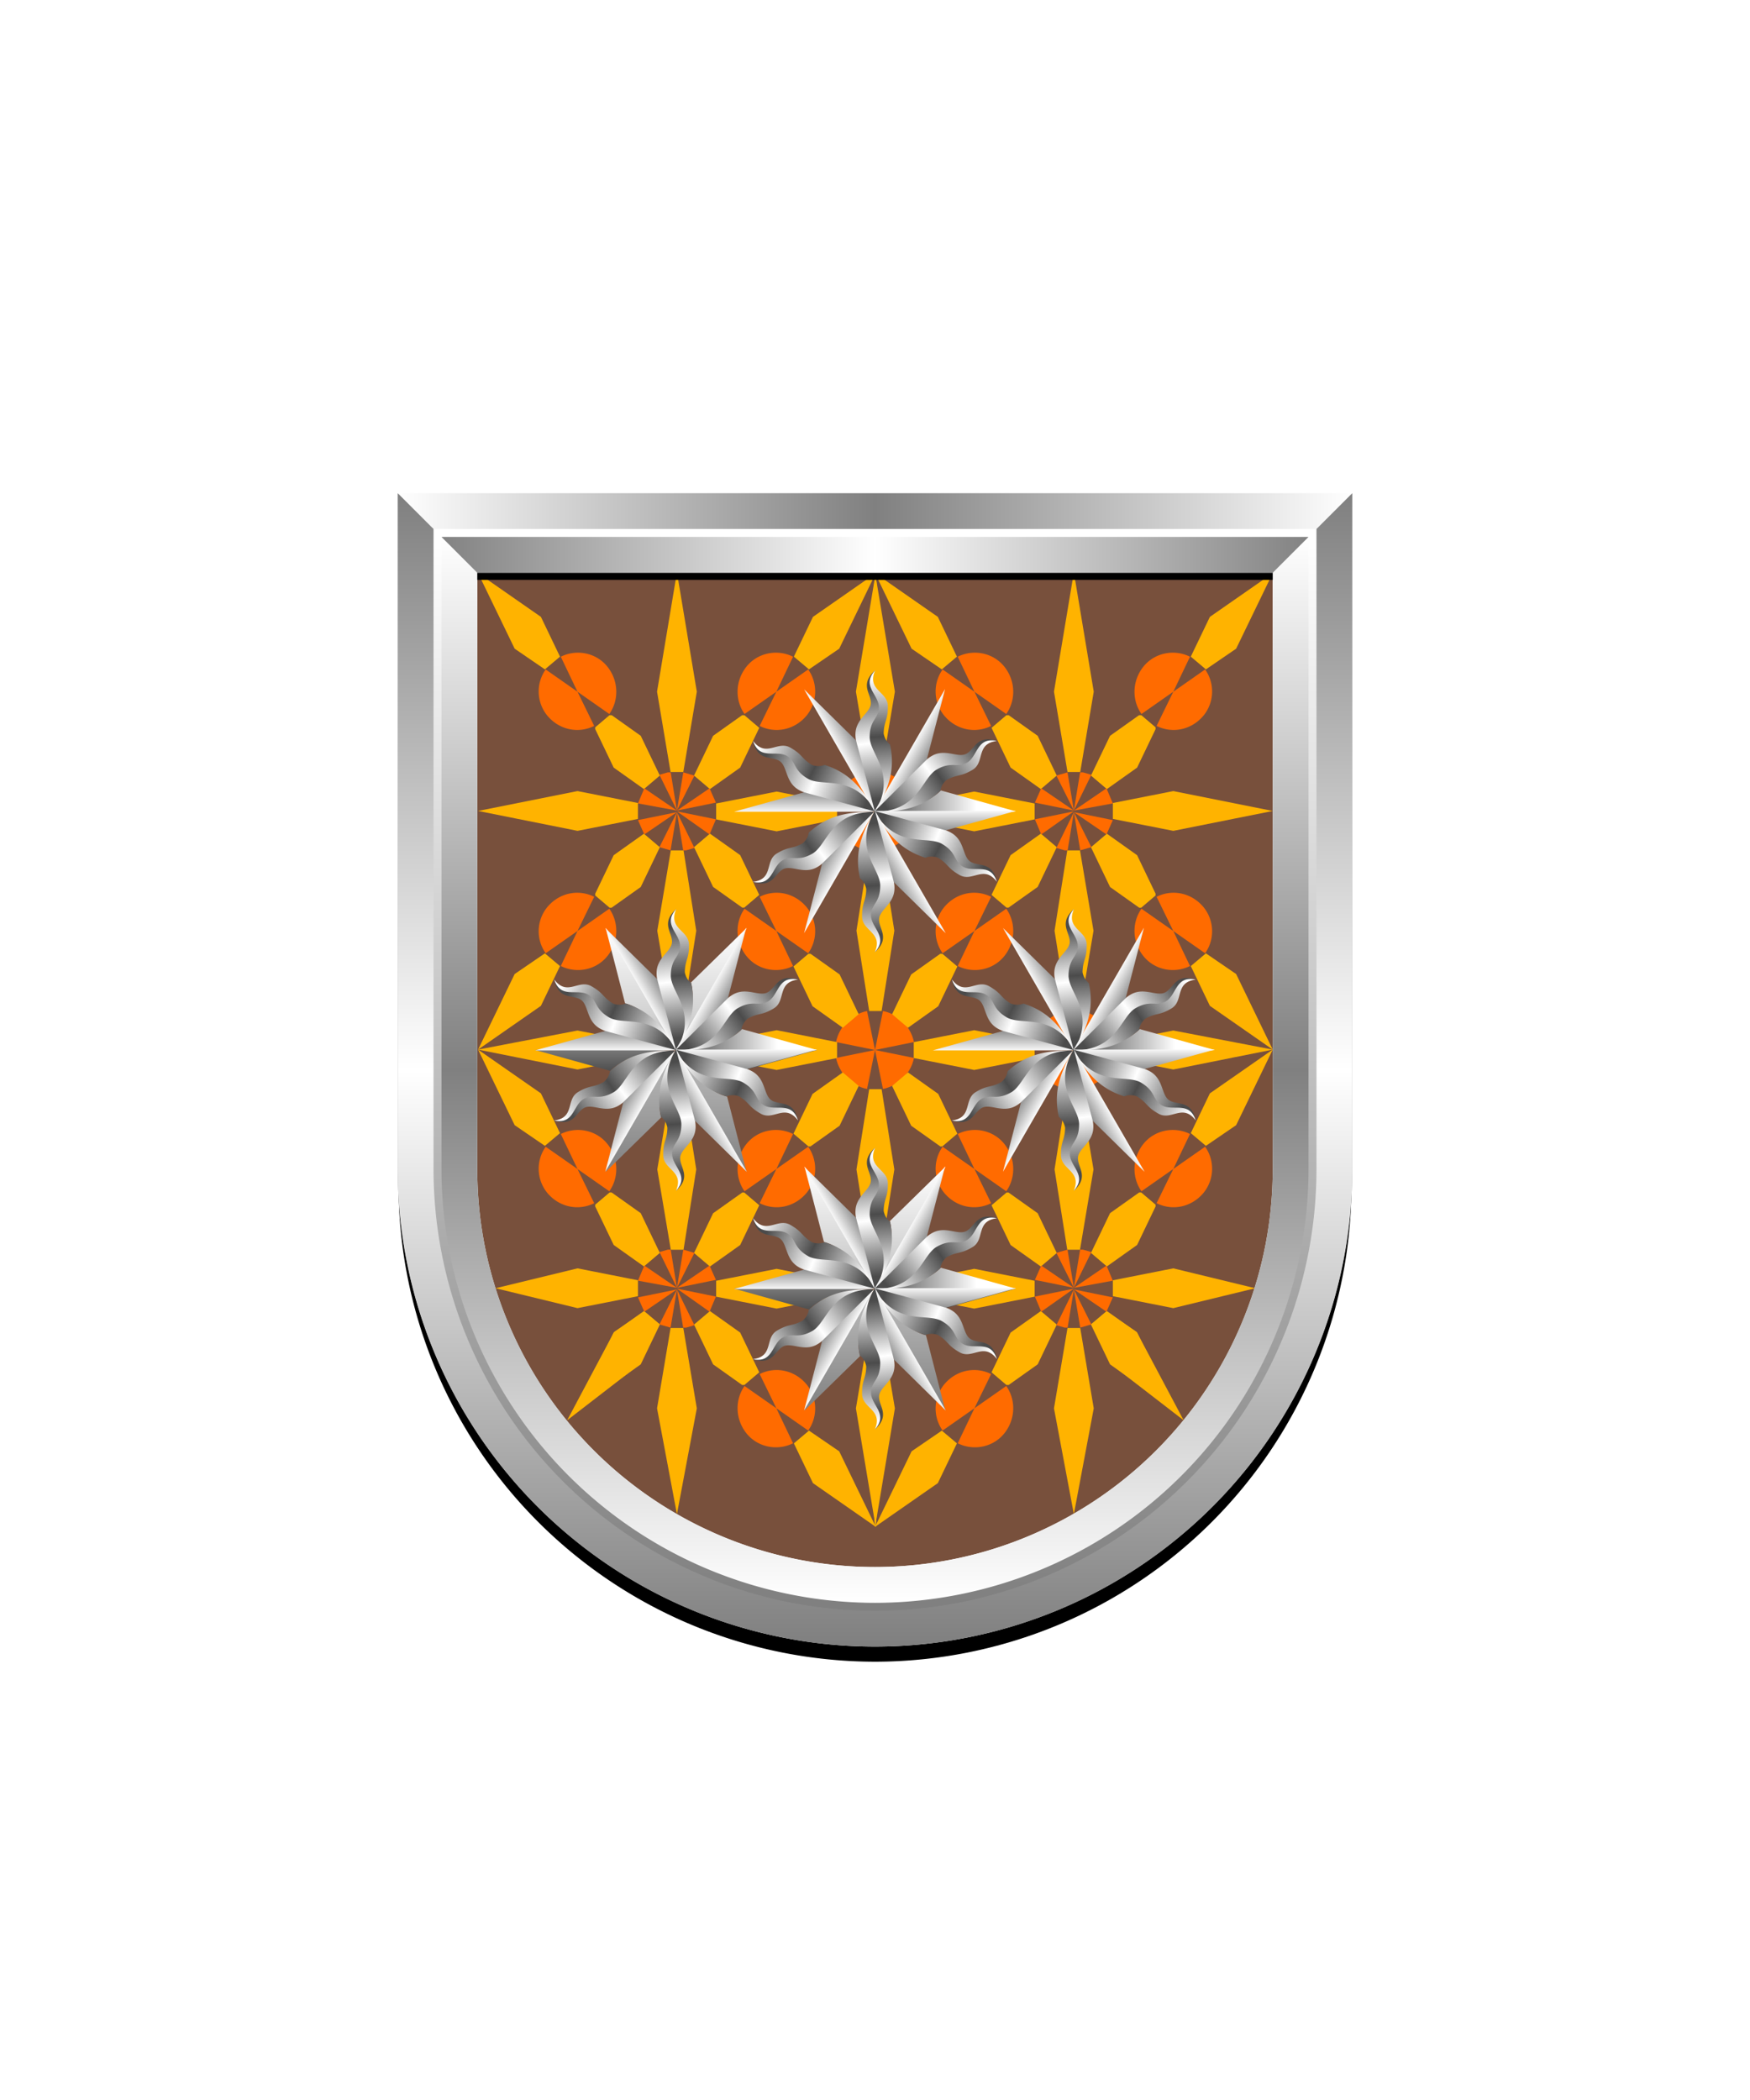
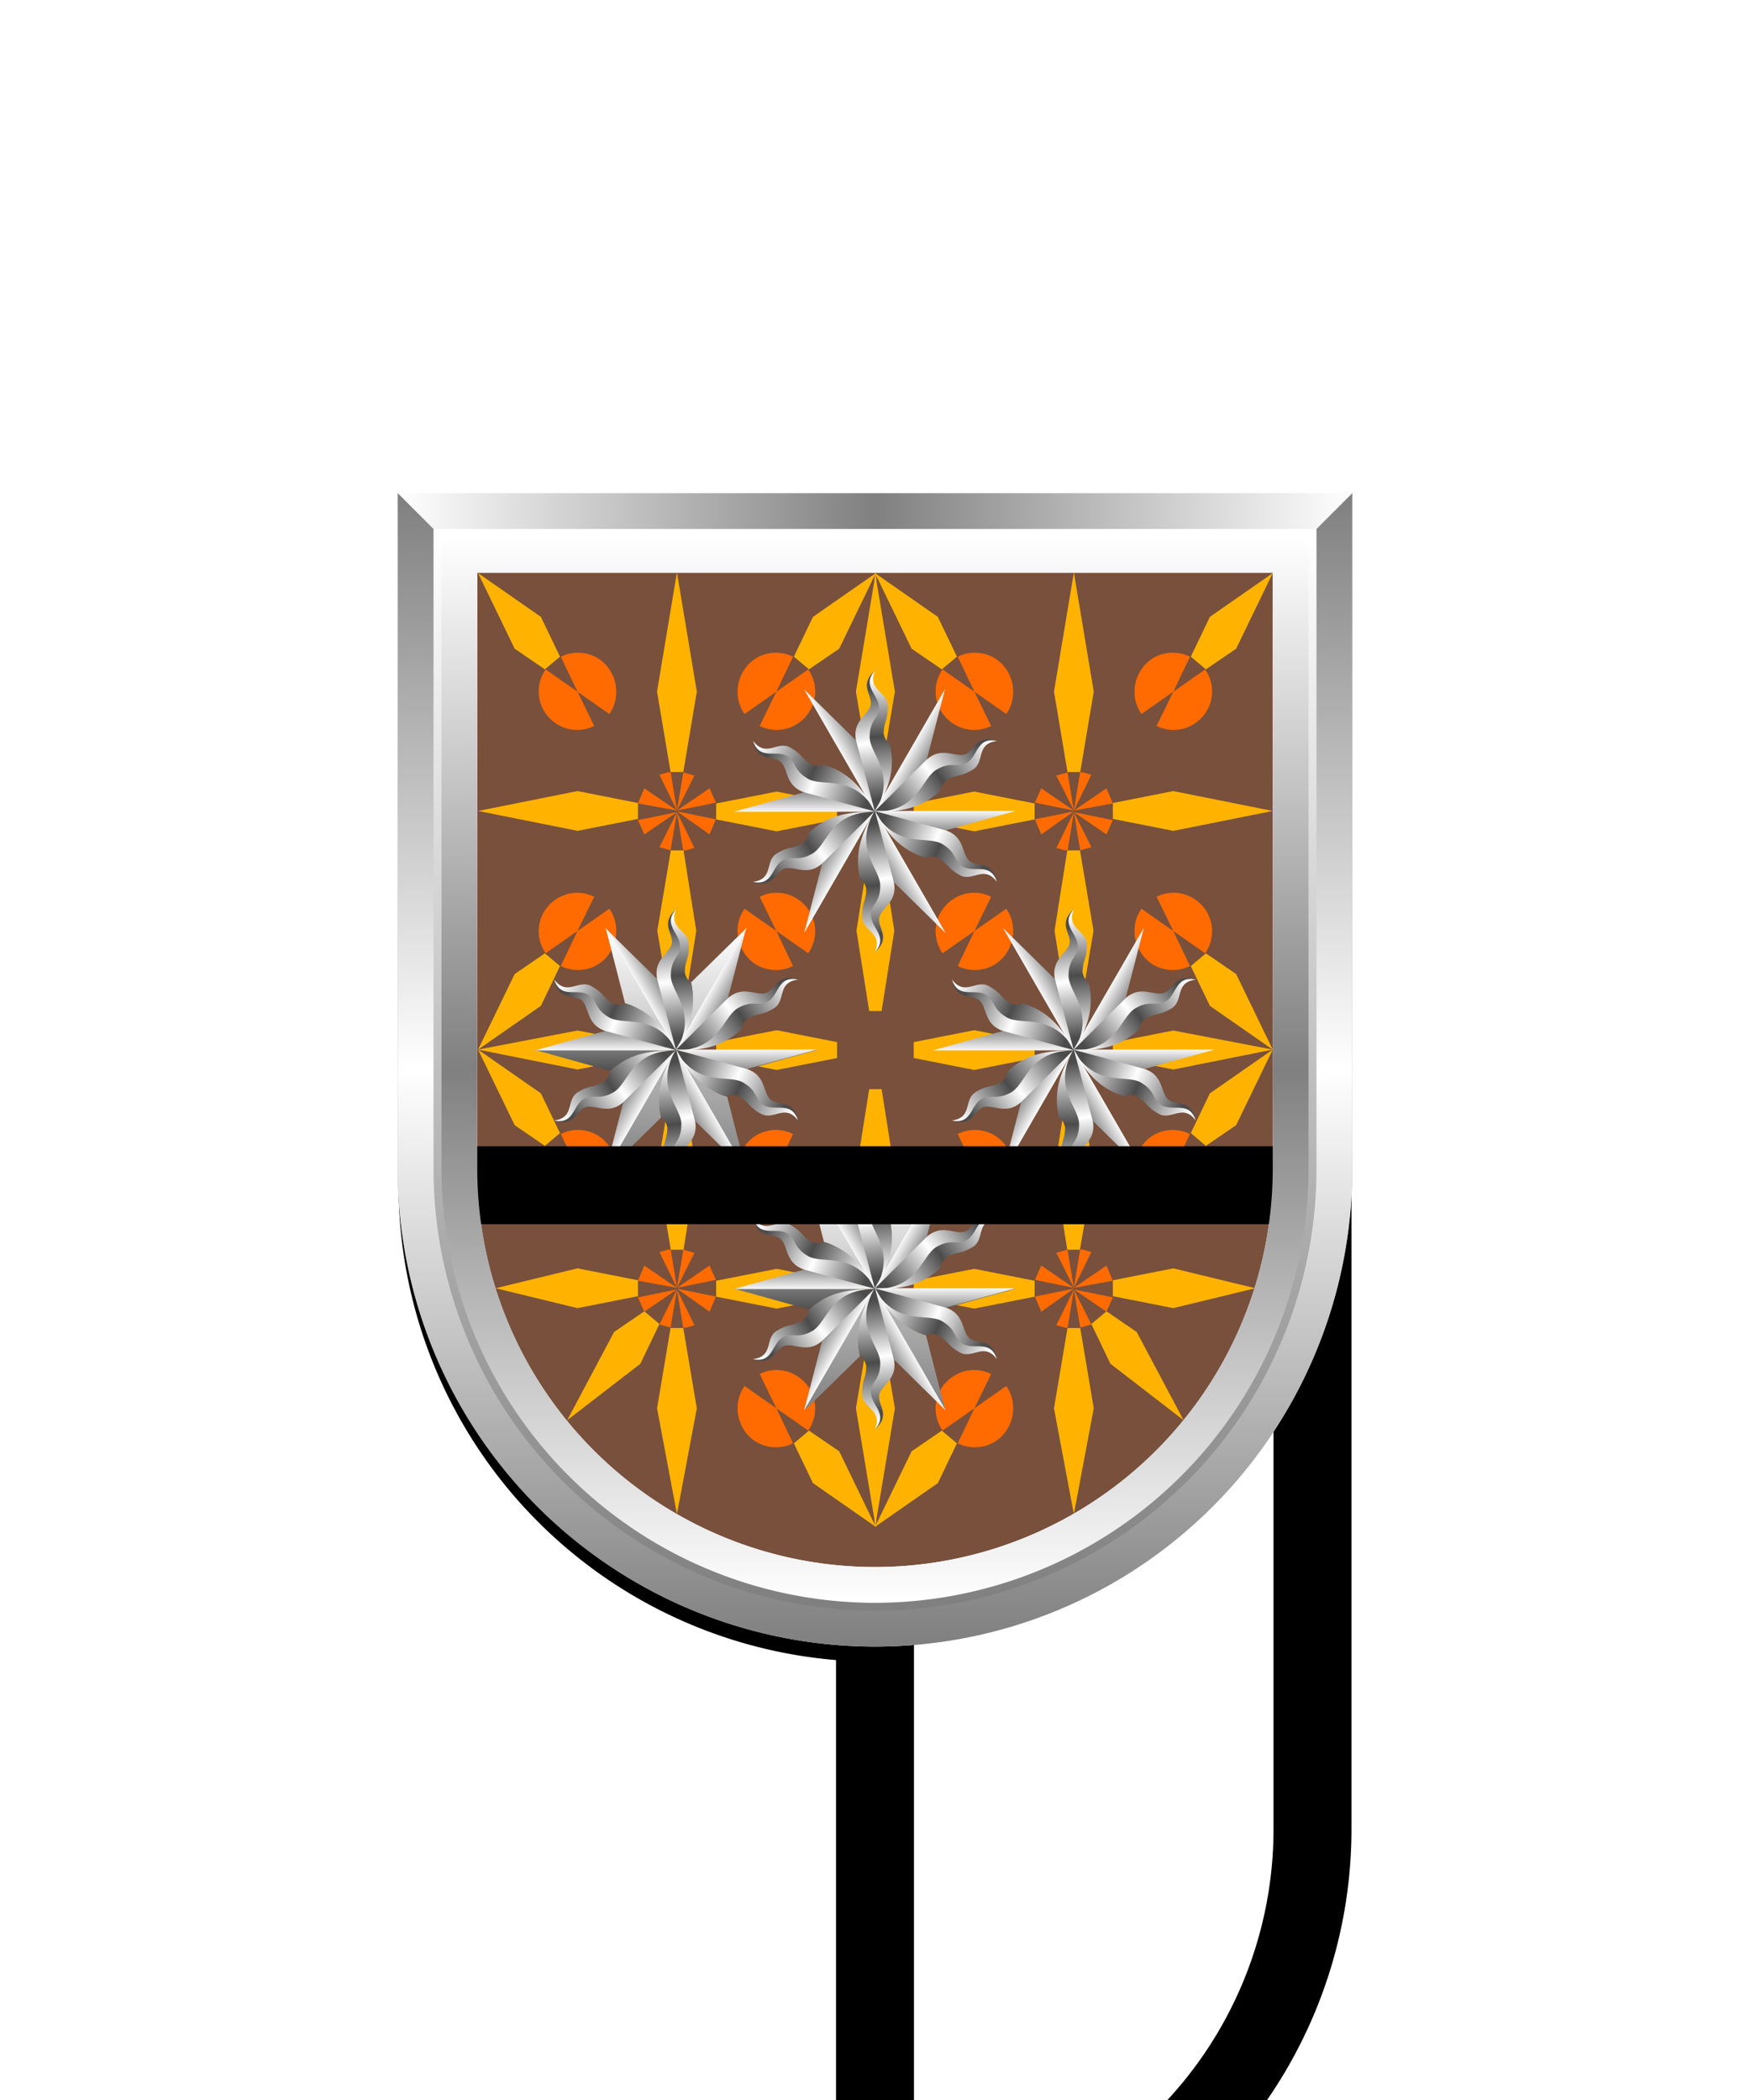
<svg xmlns="http://www.w3.org/2000/svg" xmlns:xlink="http://www.w3.org/1999/xlink" viewBox="0 0 220 264">
  <symbol id="fi286-d" viewBox="-26 -60.8 51 120">
    <path d="m17.1-6.3-2.4-5 1.9-1.6 3.8 2.6L25-.8l-7.9-5.5zm-2.4 16 2.4-5L25-.8l-4.6 9.5-3.8 2.6-1.9-1.6zM.8 34.1l1.7 10.1-2.5 15-2.5-15 1.7-10.1H.8zm4.1-5.9 7.6-1.5L25 29.2l-12.5 2.5-7.6-1.5v-2zm0-30 7.6-1.5L25-.8 12.5 1.6 4.9.1v-1.9zM2.2-35.3l2.4-5 9.2-7.1-5.9 11.1-3.8 2.6-1.9-1.6zm-1.4-.5H-.8l-1.7-10.1L0-59.2l2.5 13.3L.8-35.8zm4.1 4 7.6-1.5 10.3 2.5-10.3 2.5-7.6-1.5v-2zm-25.3 81.4 3.8-2.6 1.9 1.6-2.4 5-7.9 5.5 4.6-9.5zm37-2.6 3.8 2.6 4.6 9.5-7.9-5.5-2.4-5 1.9-1.6zm-40.8-12.9 1.7 10.1-2.5 15-1-15 1-10.1h1.6-.8zm-.8-94.9 7.9 5.5 2.4 5-1.9 1.6-3.8-2.6-4.6-9.5zm1.6 25H-25l-1-10.1 1-15 2.5 15-1.7 10.1h.8z" fill="#ffb300" />
  </symbol>
  <symbol id="fi286-b" viewBox="-4.1 -4.7 8.2 9.3">
-     <path d="m-4.1 3 2.4-5 3.8-2.7 2 1.7-2.4 5-3.8 2.7-2-1.7z" fill="#ffb300" />
-   </symbol>
+     </symbol>
  <symbol id="fi286-e" viewBox="-18.2 -21.7 36.3 43.3">
    <path d="m-4.7 12-7.6-1.5v-2L-4.7 7l7.6 1.5v2zM7 4.6 5.4-5.5 7-15.6h1.6l1.7 10.1L8.6 4.6H7zM-4.7-18l7.6-1.5v-1l-7.6-1.2-7.6 1.2v1z" fill="#ffb300" />
    <use height="20.2" overflow="visible" transform="translate(-16.44 -5.49)" width="3.5" x="-1.7" xlink:href="#fi286-a" y="-10.1" />
    <use height="9.3" overflow="visible" transform="translate(1.58 17.01)" width="8.2" x="-4.1" xlink:href="#fi286-b" y="-4.7" />
    <use height="9.3" overflow="visible" transform="matrix(-1 0 0 1 14.08 17.01)" width="8.2" x="-4.1" xlink:href="#fi286-b" y="-4.7" />
    <use height="9.3" overflow="visible" transform="rotate(180 7.04 1)" width="8.2" x="-4.1" xlink:href="#fi286-b" y="-4.7" />
    <use height="9.3" overflow="visible" transform="matrix(1 0 0 -1 1.58 2.01)" width="8.2" x="-4.1" xlink:href="#fi286-b" y="-4.7" />
    <use height="9.3" overflow="visible" transform="matrix(-1 0 0 1 -10.92 -12.99)" width="8.2" x="-4.1" xlink:href="#fi286-b" y="-4.7" />
  </symbol>
  <symbol id="fi286-g" viewBox="-4.9 -4.9 9.8 9.8">
    <path d="M-4.1 2.9 0 .1l-4.9 1 .8 1.8zM0 .1l-2.2 4.4 1.4.4L0 .1zm4.1 2.8L4.9 1 0 .1l4.1 2.8zM0 .1.8 5l1.4-.4L0 .1zm-4.1-3L-4.9-1 0 0l-4.1-2.9zM0-.1-.8-5l-1.4.4L0-.1zm4.1-2.8L0-.1l4.9-1-.8-1.8zM0-.1l2.2-4.4-1.4-.4L0-.1z" fill="#ff6b00" />
  </symbol>
  <symbol id="fi286-c" viewBox="-17.4 10.2 9.8 9.8">
    <path d="m-8.5 12.3-4 2.8-2.1 4.4c2 1 4.5.5 5.9-1.3 1.4-1.8 1.4-4.2.2-5.9zm-4 2.8-4 2.8a4.8 4.8 0 0 1 .2-5.8c1.5-1.8 3.9-2.3 5.9-1.3l-2.1 4.3z" fill="#ff6b00" />
  </symbol>
  <symbol id="fi286-f" viewBox="-4.9 -4.9 9.8 9.8">
-     <path d="M-4.9-1 0 0l-1-4.9c-2 .4-3.5 2-3.9 3.9zm0 2L0 0l-1 4.9C-2.9 4.5-4.5 3-4.9 1zM1 4.9 0 0l4.9 1C4.5 2.9 3 4.5 1 4.9zM0 0l1-4.9C2.9-4.5 4.5-3 4.9-1L0 0z" fill="#ff6b00" />
-   </symbol>
+     </symbol>
  <symbol id="fi286-a" viewBox="-1.7 -10.1 3.5 20.2">
    <path d="M.1-10.1 1.7 0 .1 10.1h-.8L-1.7 0l1-10.1h.8z" fill="#ffb300" />
  </symbol>
  <symbol id="fi286-h" viewBox="-25.5 -60 51 120">
    <use height="9.8" overflow="visible" transform="translate(.5 29.94)" width="9.8" x="-17.4" xlink:href="#fi286-c" y="10.2" />
    <use height="9.8" overflow="visible" transform="matrix(-1 0 0 1 .5 29.94)" width="9.8" x="-17.4" xlink:href="#fi286-c" y="10.2" />
    <use height="9.8" overflow="visible" transform="matrix(1 0 0 -1 .5 30.06)" width="9.8" x="-17.4" xlink:href="#fi286-c" y="10.2" />
    <use height="9.8" overflow="visible" transform="rotate(180 .25 15.03)" width="9.8" x="-17.4" xlink:href="#fi286-c" y="10.2" />
    <use height="9.8" overflow="visible" transform="translate(.5 -30.06)" width="9.8" x="-17.4" xlink:href="#fi286-c" y="10.2" />
    <use height="9.8" overflow="visible" transform="matrix(-1 0 0 1 .5 -30.06)" width="9.8" x="-17.4" xlink:href="#fi286-c" y="10.2" />
    <use height="9.8" overflow="visible" transform="matrix(1 0 0 -1 .5 -29.94)" width="9.8" x="-17.4" xlink:href="#fi286-c" y="10.2" />
    <use height="120" overflow="visible" transform="translate(.5 .85)" width="51" x="-26" xlink:href="#fi286-d" y="-60.8" />
    <use height="43.3" overflow="visible" transform="translate(-7.33 20.49)" width="36.3" x="-18.2" xlink:href="#fi286-e" y="-21.7" />
    <use height="43.3" overflow="visible" transform="matrix(1 0 0 -1 -7.33 -20.51)" width="36.3" x="-18.2" xlink:href="#fi286-e" y="-21.7" />
    <use height="9.8" overflow="visible" transform="translate(.5)" width="9.8" x="-4.9" xlink:href="#fi286-f" y="-4.9" />
    <use height="9.8" overflow="visible" transform="translate(.5 30)" width="9.8" x="-4.9" xlink:href="#fi286-g" y="-4.9" />
    <use height="9.8" overflow="visible" transform="translate(.5 -30)" width="9.8" x="-4.9" xlink:href="#fi286-g" y="-4.9" />
  </symbol>
  <path d="M60 72v75a50 50 0 0 0 50 50 50 50 0 0 0 50-50V72Z" fill="#78503c" />
  <use height="9.8" overflow="visible" transform="matrix(1 0 0 -1 110 132)" width="9.8" x="-4.9" xlink:href="#fi286-f" y="-4.9" />
  <use height="9.8" overflow="visible" transform="matrix(1 0 0 -1 110 162)" width="9.8" x="-4.9" xlink:href="#fi286-f" y="-4.9" />
  <use height="9.8" overflow="visible" transform="matrix(1 0 0 -1 110 102)" width="9.8" x="-4.9" xlink:href="#fi286-f" y="-4.9" />
  <use height="120" overflow="visible" transform="matrix(1 0 0 -1 134.5 132)" width="51" x="-25.5" xlink:href="#fi286-h" y="-60" />
  <use height="120" overflow="visible" transform="rotate(180 42.8 66)" width="51" x="-25.5" xlink:href="#fi286-h" y="-60" />
  <defs>
    <linearGradient gradientTransform="matrix(1, 0, 0, -1, 0, 16394.73)" gradientUnits="userSpaceOnUse" id="h69-a" x1="10.73" x2="10.73" y1="16383.81" y2="16388.96">
      <stop offset="0" stop-color="#fff" />
      <stop offset="1" stop-color="#4b4b4b" />
    </linearGradient>
    <linearGradient gradientTransform="matrix(1, 0, 0, -1, 0, 16394.73)" gradientUnits="userSpaceOnUse" id="h69-b" x1="4.62" x2="20.09" y1="16391.86" y2="16385.5">
      <stop offset="0" stop-color="#4b4b4b" />
      <stop offset="0.49" stop-color="#fff" />
      <stop offset="1" stop-color="#4b4b4b" />
    </linearGradient>
    <linearGradient gradientTransform="matrix(1, 0, 0, -1, 0, 16394.73)" gradientUnits="userSpaceOnUse" id="h69-c" x1="4.04" x2="20.28" y1="16394.14" y2="16386.35">
      <stop offset="0" stop-color="#fff" />
      <stop offset="0.49" stop-color="#4b4b4b" />
      <stop offset="1" stop-color="#fff" />
    </linearGradient>
    <linearGradient gradientTransform="matrix(1, 0, 0, 1, 0, 0)" id="h69-d" x1="17.71" x2="17.71" xlink:href="#h69-a" y1="9.13" y2="20.57" />
    <linearGradient gradientUnits="userSpaceOnUse" id="h69-e" x1="21.98" x2="30.49" y1="16.67" y2="16.67">
      <stop offset="0" stop-color="gray" />
      <stop offset="1" stop-color="#fff" />
    </linearGradient>
    <linearGradient id="h69-f" x1="17.71" x2="17.71" xlink:href="#h69-e" y1="33.06" y2="2.37" />
    <filter id="h69-g" name="shadow">
      <feDropShadow dx="0" dy="2" stdDeviation="0" />
    </filter>
    <symbol id="h69-i" viewBox="0 0 21.47 10.73">
      <path d="M21.47,10.73A36.77,36.77,0,0,0,10.61,7.79h0L0,10.73H21.47Z" fill="url(#h69-a)" />
      <path d="M21.47,10.73c-3.26-5.8-8.51-5.36-13.71-9C6.08.77,4.29,2.58,2.88,0c.65,3.06,2.64,2.28,3.93,3S7.7,6.13,9.68,7.35a4.68,4.68,0,0,0,.93.44Z" fill="url(#h69-b)" />
      <path d="M8,2.28c1.49.87.91,2.14,3.2,3.46s6.91-.84,10.28,5c-1.84-3.17-3.77-5.85-7.77-7.1a2.67,2.67,0,0,1-1.91,0C10.17,2.65,10.42,2.07,8.49,1S4.85,2.61,2.88,0C3.86,3,6.31,1.32,8,2.28Z" fill="url(#h69-c)" />
    </symbol>
    <symbol id="h69-h" viewBox="0 0 35.43 35.43">
      <path d="M9.43,20.34,0,17.72a109.07,109.07,0,0,1,17.71,0C11.7,17.72,9.43,20.34,9.43,20.34Zm17.24-.19,8.76-2.43H17.71Z" fill="url(#h69-d)" />
-       <path d="M26,15.09l9.43,2.63a74,74,0,0,1-17.72,0C23.73,17.72,26,15.09,26,15.09Z" fill="url(#h69-e)" />
      <path d="M11.3,11.85,8.86,2.37a72.76,72.76,0,0,1,8.85,15.35C14.71,12.5,11.3,11.85,11.3,11.85Zm8.29-2.62,7-6.86a83,83,0,0,1-8.86,15.35C20.72,12.5,19.59,9.23,19.59,9.23Zm4.54,14.35,2.44,9.48a59.19,59.19,0,0,1-8.86-15.34C20.72,22.93,24.13,23.58,24.13,23.58ZM15.84,26.2l-7,6.86a92.44,92.44,0,0,1,8.85-15.34C14.71,22.93,15.84,26.2,15.84,26.2Z" fill="url(#h69-f)" />
      <use height="10.73" transform="translate(0 8.86) scale(0.83)" width="21.47" xlink:href="#h69-i" />
      <use height="10.73" transform="translate(16.53 -2.06) rotate(60) scale(0.83)" width="21.47" xlink:href="#h69-i" />
      <use height="10.73" transform="translate(34.24 6.8) rotate(120) scale(0.83)" width="21.47" xlink:href="#h69-i" />
      <use height="10.73" transform="translate(35.43 26.57) rotate(180) scale(0.83)" width="21.47" xlink:href="#h69-i" />
      <use height="10.73" transform="translate(18.9 37.49) rotate(-120) scale(0.83)" width="21.47" xlink:href="#h69-i" />
      <use height="10.73" transform="matrix(0.41, -0.71, 0.71, 0.41, 1.19, 28.63)" width="21.47" xlink:href="#h69-i" />
    </symbol>
  </defs>
  <g filter="url(#h69-g)">
    <use height="35.43" transform="translate(92.28 144.28)" width="35.43" xlink:href="#h69-h" />
    <use height="35.43" transform="translate(92.28 84.28)" width="35.43" xlink:href="#h69-h" />
    <use height="35.43" transform="translate(67.28 114.28)" width="35.43" xlink:href="#h69-h" />
    <use height="35.43" transform="translate(117.28 114.28)" width="35.43" xlink:href="#h69-h" />
  </g>
  <defs>
    <linearGradient id="fr0-a" x1="0" x2="0" y1="0" y2="1">
      <stop offset="0" stop-color="#fff" />
      <stop offset=".5" stop-color="gray" />
      <stop offset="1" stop-color="#fff" />
    </linearGradient>
    <linearGradient id="fr0-c" x1="0" x2="1" xlink:href="#fr0-a" y1="0" y2="0" />
    <linearGradient id="fr0-b" x1="0" x2="1" y1="0" y2="0">
      <stop offset="0" stop-color="gray" />
      <stop offset=".5" stop-color="#fff" />
      <stop offset="1" stop-color="gray" />
    </linearGradient>
    <linearGradient id="fr0-d" x1="0" x2="0" xlink:href="#fr0-b" y1="0" y2="1" />
    <linearGradient id="fr0-e" x1="0" x2="0" y1="1" y2="0">
      <stop offset="0" stop-color="gray" />
      <stop offset="1" stop-color="#fff" />
    </linearGradient>
  </defs>
-   <path d="M110 204a55.06 55.06 0 0 1-55-55V68h110v81a55.06 55.06 0 0 1-55 55Z" fill="none" stroke="#000" stroke-width="9.8" />
+   <path d="M110 204a55.06 55.06 0 0 1-55-55h110v81a55.06 55.06 0 0 1-55 55Z" fill="none" stroke="#000" stroke-width="9.8" />
  <path d="M110 202a55.06 55.06 0 0 1-55-55V67h110v80a55.06 55.06 0 0 1-55 55Z" fill="none" stroke="url(#fr0-a)" stroke-width="10" />
  <path d="M55 67h110l5-5H50Z" fill="url(#fr0-c)" />
-   <path d="m55 67 5 5h100l5-5Z" fill="url(#fr0-b)" />
  <path d="M165 67v80a55 55 0 0 1-110 0V67l-5-5v85a60 60 0 0 0 120 0V62Z" fill="url(#fr0-d)" />
  <path d="M110 202a55.06 55.06 0 0 1-55-55V67h110v80a55.06 55.06 0 0 1-55 55Z" fill="none" stroke="url(#fr0-e)" />
-   <path d="M0 0h220v264H0z" fill="none" />
</svg>